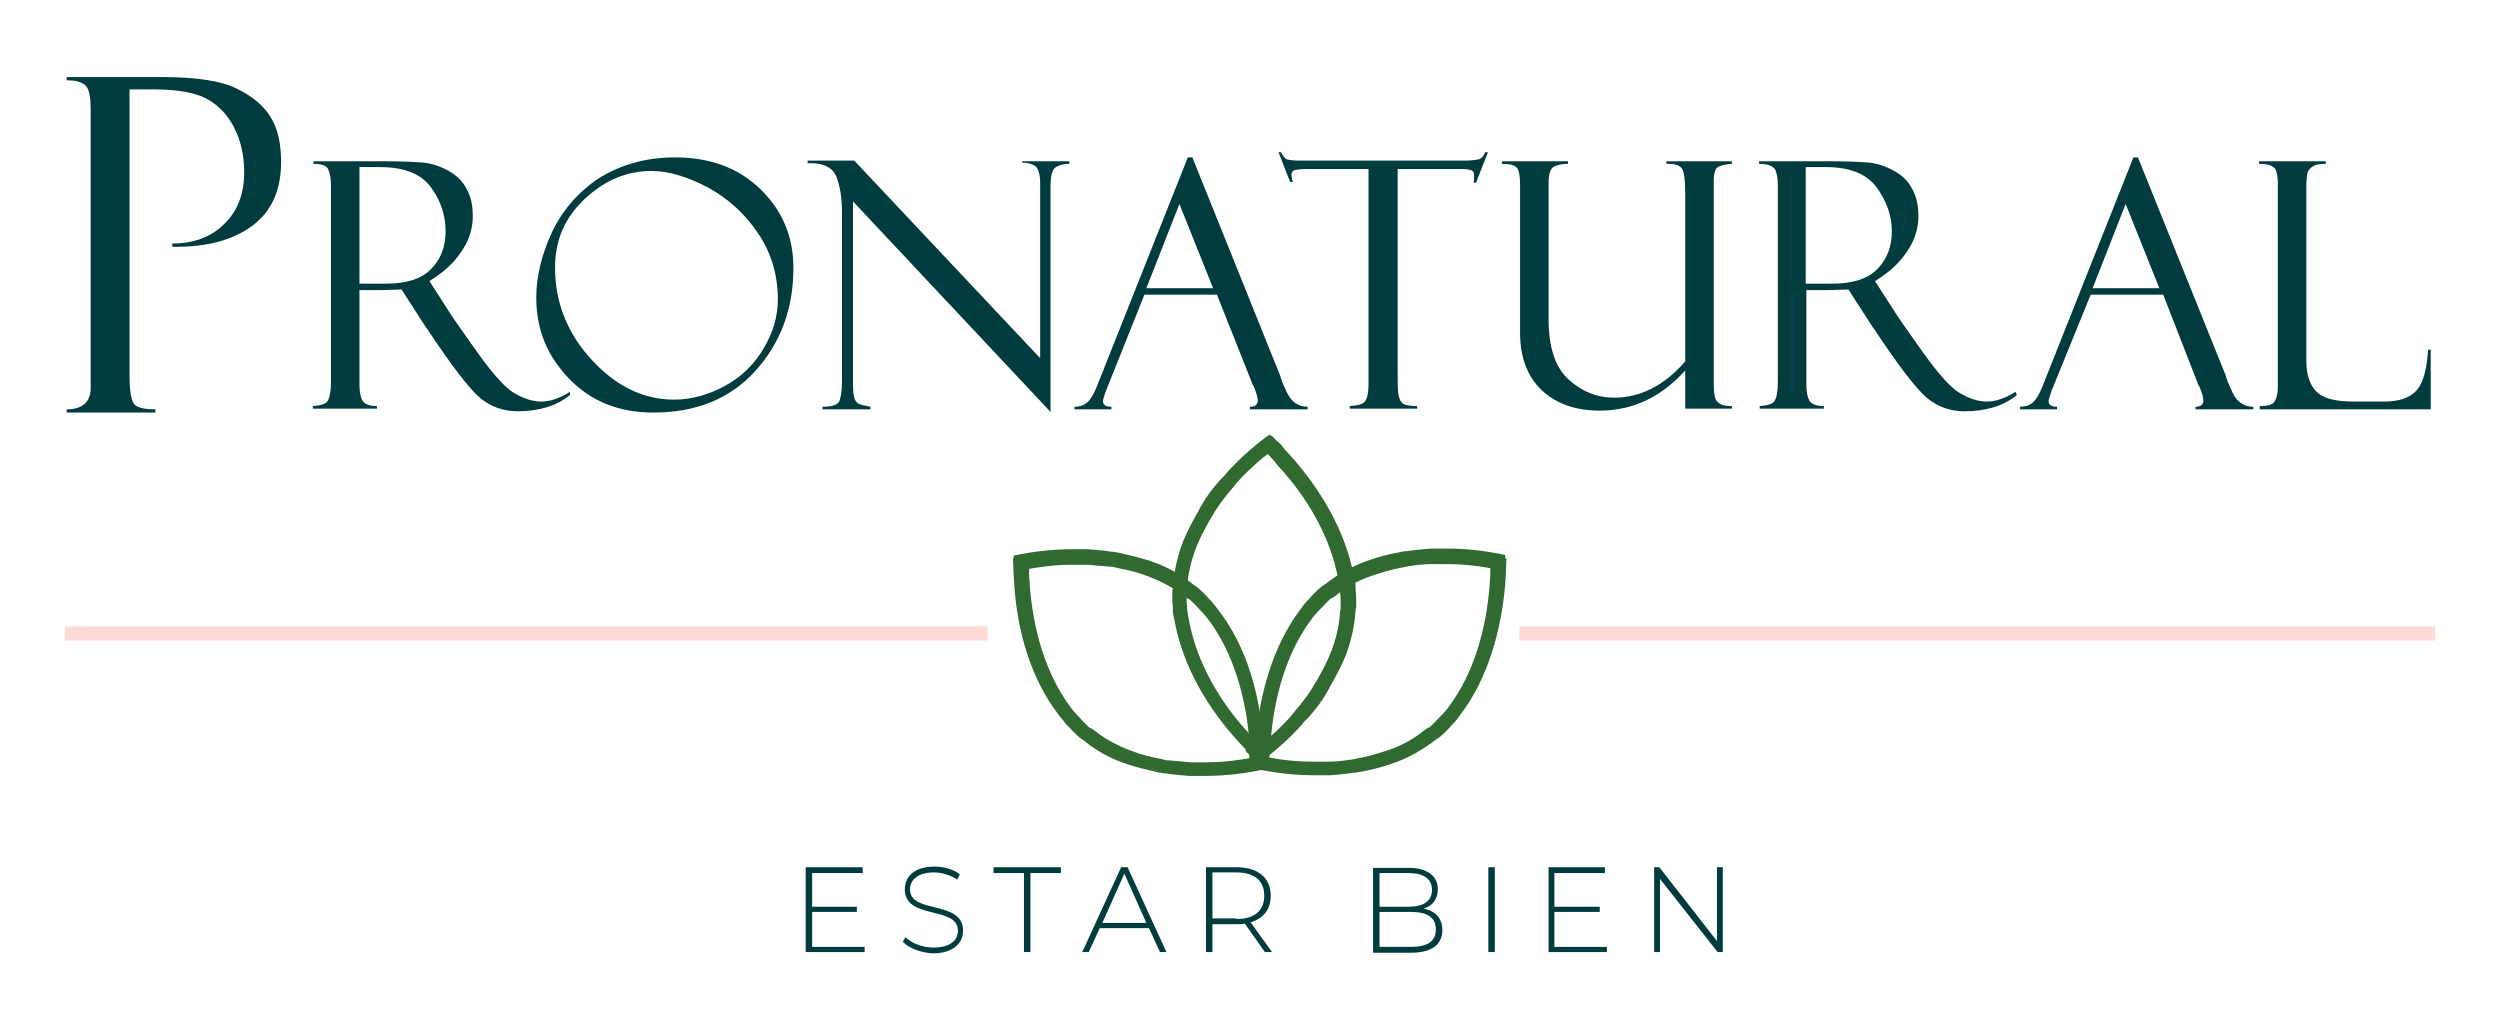
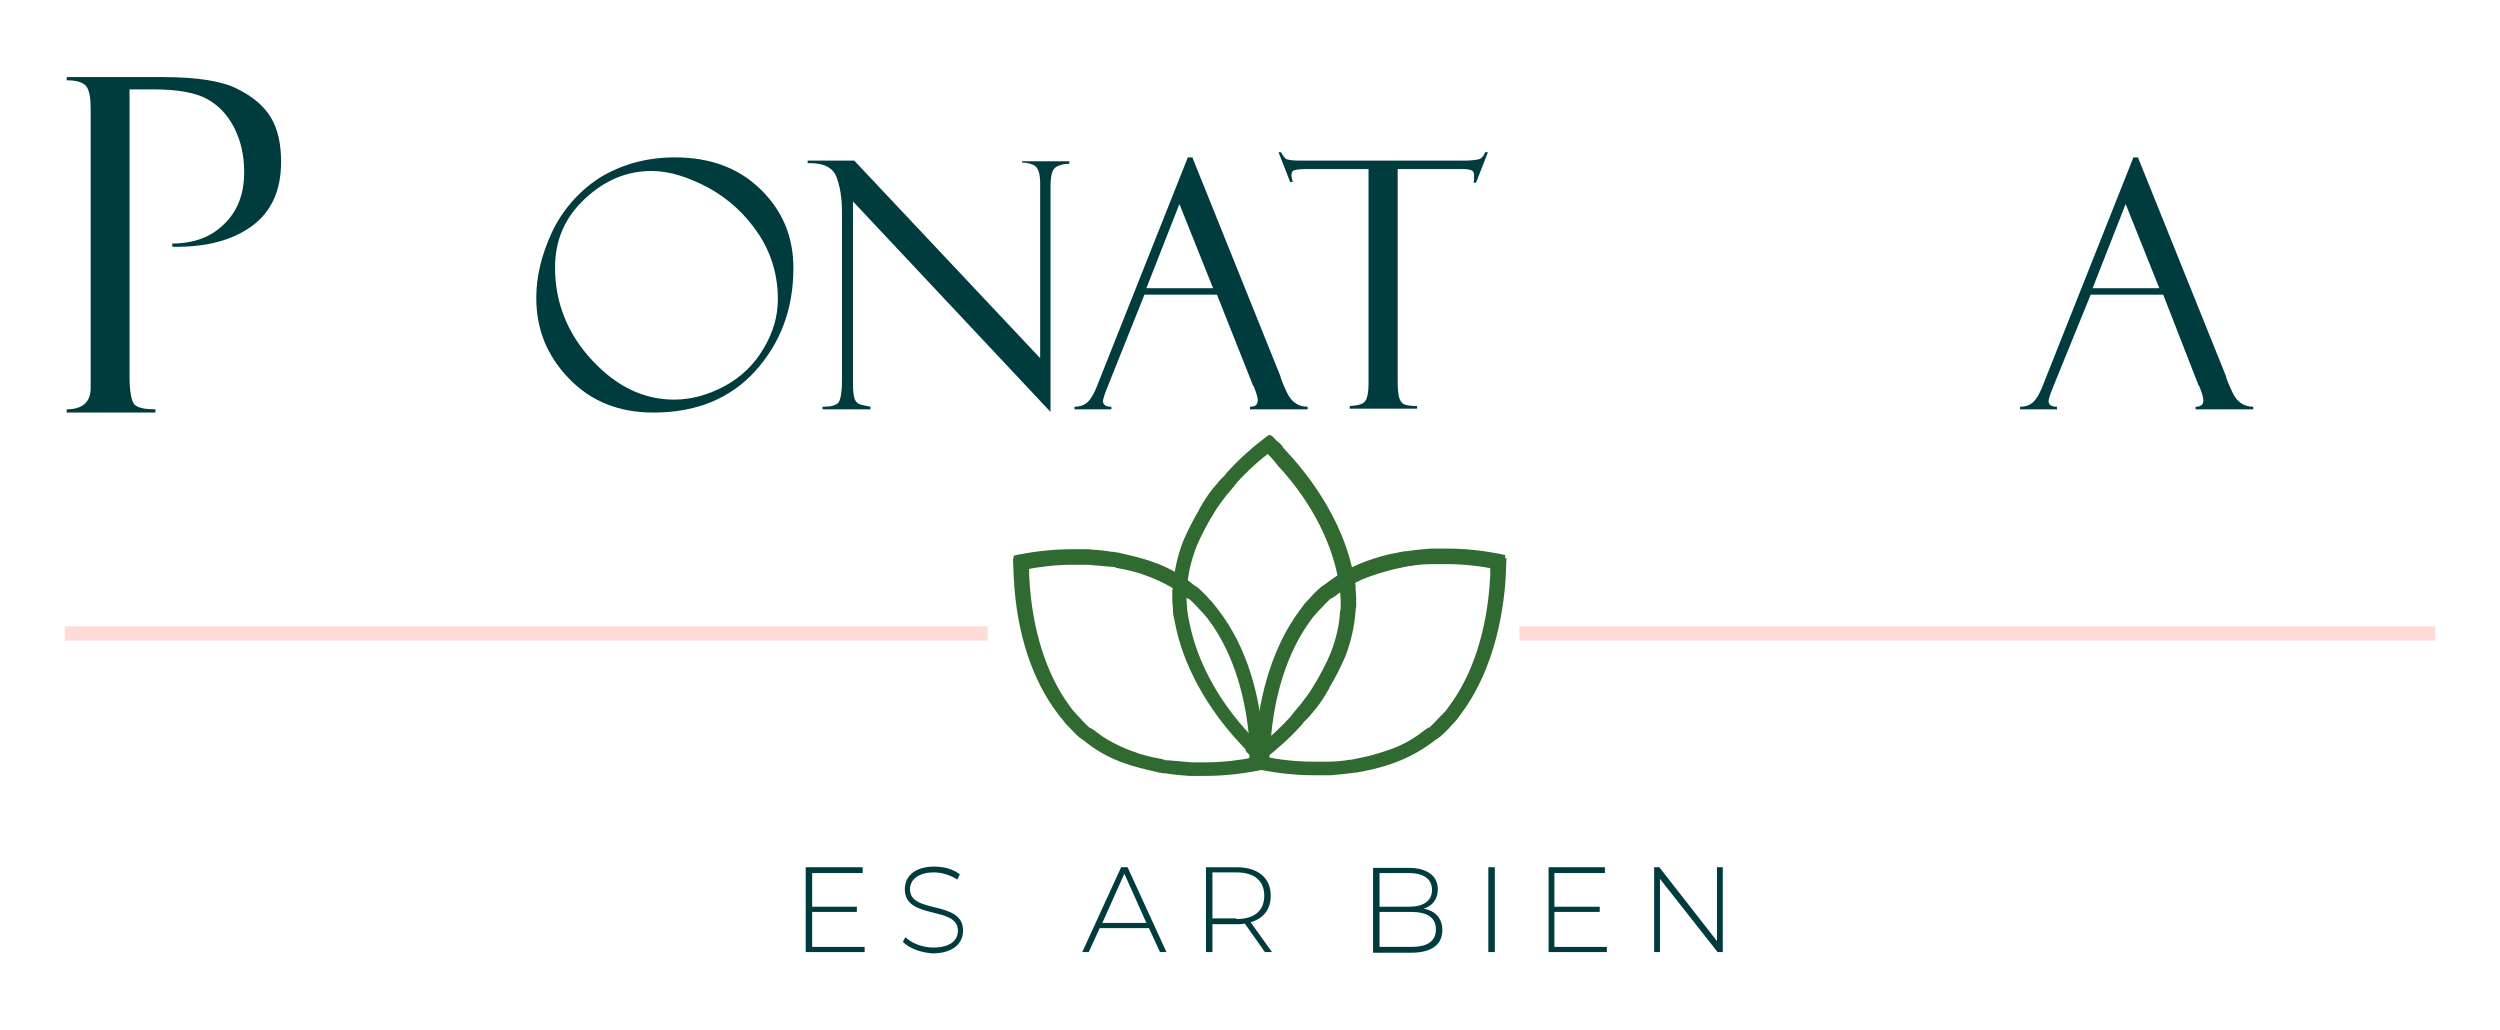
<svg xmlns="http://www.w3.org/2000/svg" version="1.1" id="Capa_1" x="0px" y="0px" viewBox="0 0 386 159" style="enable-background:new 0 0 386 159;" xml:space="preserve">
  <style type="text/css"> .st0{fill:#306A30;} .st1{fill:#FFDBD8;} .st2{fill:#003C3E;} </style>
  <g>
    <path class="st0" d="M194,116l1.1-0.1c0-0.6-0.1-1.1-0.1-1.7l-1.1,0.1l1.1-0.1c-0.5-7-2.5-14.3-6.8-19.9l-0.3-0.4l0,0 c-0.3-0.4-0.6-0.7-0.8-1l0,0l-0.3-0.3c-0.6-0.7-1.2-1.3-1.9-1.9l0,0l-0.6-0.4l-0.7,0.9l0.7-0.9c-1.8-1.5-3.9-2.7-6.2-3.5 c-1.6-0.6-3.4-1-5.1-1.4c-0.3-0.1-0.7-0.1-1-0.2l-0.3,0c-1.2-0.2-2.4-0.3-3.7-0.4l-0.2,0l0,0c-0.3,0-0.6,0-0.9,0l0,0 c-0.3,0-0.6,0-0.9,0l-0.5,0l0,0l0,0c-2.7,0-5.5,0.3-8.1,0.8l-0.9,0.2v0.9c0,0.6,0,1.3,0,1.9l1.1,0l0.7-0.8l0,0l-1.9-1.6l0.1,2.5 c0,0.6,0.1,1.1,0.1,1.7l1.1-0.1l-1.1,0.1c0.5,7,2.5,14.3,6.8,19.9l0,0l0.3,0.4l0,0c0.3,0.3,0.6,0.7,0.8,1l0,0l0.3,0.3l0,0 c0.6,0.6,1.2,1.3,1.9,1.9l0,0l0.6,0.4l0.7-0.9l-0.7,0.9c1.8,1.5,3.9,2.7,6.2,3.5c1.6,0.6,3.4,1,5.1,1.4c0.3,0.1,0.7,0.1,1,0.2 l0.3,0c1.2,0.2,2.4,0.3,3.7,0.4l0.2,0l0,0c0.3,0,0.6,0,0.9,0l0,0c0.3,0,0.6,0,0.9,0l0.5,0h0h0c2.7,0,5.5-0.3,8.1-0.8l0.9-0.2v-0.9 c0-0.6,0-1.3,0-1.9L194,116l-0.7,0.8l0,0l1.9,1.6l-0.1-2.5L194,116l0.7-0.8l0,0l-1.9-1.6l0.1,2.5c0,0.6,0,1.2,0,1.9h1.1l-0.2-1.1 c-2.5,0.5-5,0.8-7.6,0.8l0,1.1l0-1.1l-0.5,0c-0.3,0-0.5,0-0.8,0l0,0c-0.3,0-0.6,0-0.9,0l0,1.1l0.1-1.1l-0.2,0 c-1.2-0.1-2.3-0.2-3.4-0.3l-0.2,0c-0.3,0-0.6-0.1-0.9-0.2c-1.7-0.3-3.3-0.7-4.8-1.3c-2.1-0.8-4-1.8-5.6-3.1l0,0l-0.6-0.4l-0.7,0.9 l0.7-0.8c-0.6-0.5-1.2-1.1-1.7-1.7l0,0l-0.3-0.3l-0.8,0.7l0.8-0.7c-0.3-0.3-0.5-0.6-0.8-0.9l-0.9,0.7l0.9-0.7l-0.3-0.4l-0.9,0.7 l0.9-0.7c-3.9-5.2-5.8-12.1-6.3-18.8l0,0l0,0c0-0.5-0.1-1.1-0.1-1.6l-1.1,0.1l-0.7,0.8l0,0l1.9,1.6l-0.1-2.5c0-0.6,0-1.2,0-1.9 h-1.1l0.2,1.1c2.5-0.5,5-0.8,7.6-0.8l0-1.1l0,1.1l0.5,0c0.3,0,0.5,0,0.8,0l0,0c0.3,0,0.6,0,0.9,0l0,0l0.2,0 c1.2,0.1,2.3,0.2,3.4,0.3l0.2,0c0.3,0,0.6,0.1,0.9,0.2c1.7,0.3,3.3,0.7,4.8,1.3c2.1,0.8,4,1.8,5.6,3.1l0,0l0.6,0.4l0.7-0.9 l-0.7,0.8c0.6,0.5,1.2,1.1,1.7,1.7l0.3,0.3l0.8-0.7l-0.8,0.7c0.3,0.3,0.5,0.6,0.8,0.9l0.3,0.4l0.9-0.7l-0.9,0.7 c3.9,5.2,5.8,12.1,6.3,18.8l0,0l0,0c0,0.5,0.1,1.1,0.1,1.6L194,116l0.7-0.8L194,116z" />
    <path class="st0" d="M195,115.9l-1.1,0c0,0.7,0,1.3,0,1.9v0.9l0.9,0.2c2.6,0.5,5.3,0.8,8.1,0.8h0l0.5,0c0.3,0,0.6,0,0.9,0l0,0 c0.3,0,0.6,0,0.9,0l0,0l0.2,0c1.2-0.1,2.4-0.2,3.7-0.4l0.3,0c0.3-0.1,0.7-0.1,1-0.2c1.7-0.3,3.5-0.8,5.1-1.4 c2.4-0.9,4.4-2.1,6.2-3.5l-0.7-0.9l0.7,0.9l0.6-0.4l0,0l0,0c0.7-0.6,1.3-1.2,1.9-1.9l0.3-0.3l0,0l0,0c0.3-0.3,0.6-0.7,0.8-1 l0.3-0.4l0,0c4.2-5.6,6.2-13,6.8-19.9l-1.1-0.1l1.1,0.1c0-0.5,0.1-1.1,0.1-1.7l0.1-2.5l-2,1.6l0.7,0.8l1.1,0c0-0.7,0-1.3,0-1.9 v-0.9l-0.9-0.2c-2.6-0.5-5.3-0.8-8.1-0.8l0,0l-0.5,0c-0.3,0-0.6,0-0.9,0l0,0c-0.3,0-0.6,0-0.9,0l0,0l-0.2,0 c-1.2,0.1-2.4,0.2-3.7,0.4l-0.3,0c-0.3,0.1-0.7,0.1-1,0.2c-1.7,0.3-3.5,0.8-5.1,1.4c-2.4,0.9-4.4,2.1-6.2,3.5l0.7,0.9l-0.7-0.9 l-0.6,0.4l0,0l0,0c-0.7,0.6-1.3,1.2-1.9,1.9l0,0l-0.3,0.3l0,0l0,0c-0.3,0.3-0.6,0.7-0.8,1l-0.3,0.4l0,0c-4.2,5.6-6.2,13-6.8,19.9 l1.1,0.1l-1.1-0.1c0,0.5-0.1,1.1-0.1,1.7l-0.1,2.5l2-1.6L195,115.9l-1.1,0L195,115.9l-0.7-0.8l0,0L195,115.9l1.1,0.1 c0-0.5,0.1-1,0.1-1.6l0,0l0,0c0.5-6.7,2.4-13.6,6.3-18.8l-0.9-0.7l0.9,0.7l0.3-0.4l-0.9-0.7l0.9,0.7c0.3-0.3,0.5-0.6,0.8-0.9 l-0.8-0.7l0.8,0.7l0.3-0.3l0,0c0.6-0.6,1.1-1.2,1.7-1.7l-0.7-0.8l0.7,0.9l0.6-0.4l0,0l0,0c1.6-1.3,3.5-2.4,5.6-3.1 c1.5-0.5,3.1-1,4.8-1.3c0.3-0.1,0.6-0.1,0.9-0.2l0.2,0c1.1-0.2,2.3-0.3,3.4-0.3l0.2,0l-0.1-1.1l0,1.1c0.3,0,0.6,0,0.9,0l0,0 c0.3,0,0.5,0,0.8,0l0.5,0l0-1.1l0,1.1c2.6,0,5.2,0.3,7.6,0.8l0.2-1.1h-1.1c0,0.6,0,1.2,0,1.9l-0.1,2.5l1.9-1.6l-0.7-0.8l-1.1-0.1 c0,0.5-0.1,1-0.1,1.6l0,0l0,0c-0.5,6.7-2.4,13.6-6.3,18.8l0.9,0.7l-0.9-0.7l-0.3,0.4l0,0l0,0c-0.2,0.3-0.5,0.6-0.8,0.9l0.8,0.7 l-0.8-0.7l-0.3,0.3c-0.6,0.6-1.1,1.2-1.7,1.7l0.7,0.8l-0.7-0.9l-0.6,0.4l0,0l0,0c-1.6,1.3-3.5,2.4-5.6,3.1c-1.5,0.5-3.1,1-4.8,1.3 c-0.3,0.1-0.6,0.1-1,0.2l-0.2,0c-1.1,0.2-2.3,0.3-3.4,0.3l-0.2,0l0.1,1.1l0-1.1c-0.3,0-0.6,0-0.9,0l0,0c-0.3,0-0.5,0-0.8,0l-0.5,0 l0,1.1l0-1.1c-2.6,0-5.2-0.3-7.6-0.8l-0.2,1.1h1.1c0-0.6,0-1.2,0-1.9l0.1-2.5l-1.9,1.6L195,115.9z" />
    <path class="st0" d="M193.1,115.1l-0.8,0.8c0.4,0.5,0.9,0.9,1.4,1.3l0.7,0.6l0.7-0.5c2.1-1.6,4.1-3.4,5.9-5.4l0.3-0.4l0,0 c0.2-0.2,0.4-0.4,0.6-0.6l0,0c0.2-0.2,0.4-0.4,0.6-0.7l0.1-0.1l-0.9-0.7l0.9,0.7c0.8-0.9,1.5-1.9,2.1-2.9l0.1-0.2 c0.2-0.3,0.4-0.6,0.5-0.9c0.9-1.5,1.7-3.1,2.4-4.7c0.9-2.3,1.4-4.6,1.6-7l-1.1-0.1l1.1,0.1c0-0.2,0-0.4,0.1-0.7l0,0l0,0l0-0.4 c0-0.8,0-1.5-0.1-2.3l0,0l0-0.4l0,0c0-0.4-0.1-0.9-0.2-1.3l-0.1-0.5l0,0l0,0c-1.3-6.9-5.2-13.4-9.8-18.5l-0.8,0.7l0.8-0.7 c-0.4-0.4-0.7-0.8-1.1-1.2l-1.8-1.9l-0.1,2.6l1.1,0l0.8-0.8c-0.4-0.5-0.9-0.9-1.4-1.3l-0.7-0.6l-0.7,0.5c-2.1,1.6-4.1,3.4-5.9,5.4 l-0.3,0.4l0,0c-0.2,0.2-0.4,0.4-0.6,0.6l0,0c-0.2,0.2-0.4,0.4-0.6,0.7l0,0l-0.1,0.1l0,0c-0.8,0.9-1.5,1.9-2.1,2.9l-0.1,0.2 c-0.2,0.3-0.4,0.6-0.5,0.9c-0.9,1.5-1.7,3.1-2.4,4.7c-0.9,2.3-1.4,4.7-1.6,7l1.1,0.1l-1.1-0.1c0,0.2,0,0.4-0.1,0.7l0,0l0,0l0,0.4 c0,0.8,0,1.5,0.1,2.3l0,0.4l0,0c0,0.4,0.1,0.9,0.2,1.3l0.1,0.5l0,0l0,0c1.3,6.9,5.2,13.4,9.8,18.4l0.8-0.7l-0.8,0.7 c0.4,0.4,0.7,0.8,1.1,1.2l1.8,1.9l0.1-2.6L193.1,115.1l-0.8,0.8L193.1,115.1l-1.1,0l0,0L193.1,115.1l0.8-0.7 c-0.4-0.4-0.7-0.8-1-1.1l0,0l0,0c-4.5-4.8-8.1-11-9.3-17.4l-1.1,0.2l1.1-0.2l-0.1-0.5l-1.1,0.2l1.1-0.2c-0.1-0.4-0.1-0.8-0.2-1.2 l-1.1,0.1l1.1-0.1l0-0.4c-0.1-0.7-0.1-1.4-0.1-2.1l0-0.3l-1.1,0l1.1,0.1c0-0.2,0-0.4,0.1-0.7l0,0l0,0c0.1-2.1,0.6-4.2,1.4-6.3 c0.6-1.5,1.4-3,2.2-4.4c0.2-0.3,0.3-0.5,0.5-0.8l0.1-0.2l0,0c0.6-1,1.3-1.9,2-2.8l0.1-0.1l-0.9-0.7l0.9,0.7 c0.2-0.2,0.3-0.4,0.5-0.6l0,0l0,0c0.2-0.2,0.3-0.4,0.5-0.6l0,0l0.3-0.4l0,0c1.7-1.9,3.6-3.6,5.6-5.1l-0.7-0.9l-0.8,0.8 c0.4,0.4,0.9,0.8,1.3,1.3l1.8,1.8l0.1-2.6l-1.1,0l-0.8,0.8c0.4,0.4,0.7,0.8,1,1.2l0,0l0,0c4.5,4.8,8.1,11,9.3,17.4l1.1-0.2 l-1.1,0.2l0.1,0.5l1.1-0.2l-1.1,0.2c0.1,0.4,0.1,0.8,0.2,1.2l1.1-0.1l-1.1,0.1l0,0.4l0,0c0.1,0.7,0.1,1.4,0.1,2.1l0,0.3l1.1,0 l-1.1-0.1c0,0.2,0,0.4-0.1,0.7l0,0l0,0c-0.1,2.1-0.6,4.2-1.4,6.3c-0.6,1.5-1.4,3-2.2,4.4c-0.2,0.3-0.3,0.5-0.5,0.8l-0.1,0.2l0,0 c-0.6,1-1.3,1.9-2,2.8l-0.1,0.1l0.9,0.7l-0.9-0.7c-0.2,0.2-0.3,0.4-0.5,0.6l0,0c-0.2,0.2-0.3,0.4-0.5,0.6l0,0l-0.3,0.4l0,0 c-1.7,1.9-3.6,3.6-5.6,5.1l0.7,0.9l0.8-0.8c-0.4-0.4-0.9-0.8-1.3-1.3l-1.8-1.8l-0.1,2.5L193.1,115.1z" />
    <polyline class="st1" points="10,98.9 152.5,98.9 152.5,96.7 10,96.7 " />
    <polyline class="st1" points="234.6,98.9 376,98.9 376,96.7 234.6,96.7 " />
    <path class="st2" d="M10.3,12.4v-0.5h14.8c5.3,0,9.1,0.6,11.5,1.8c2.4,1.2,4.1,2.6,5.2,4.4c1.1,1.8,1.6,4.1,1.6,6.9 c0,4.4-1.5,7.7-4.5,9.9c-3,2.2-7.1,3.3-12.3,3.2v-0.5c3.3,0,6-1,8-3c2.1-2,3.1-4.7,3.1-8c0-2.6-0.5-4.8-1.5-6.8 c-1-2-2.4-3.5-4.2-4.5s-4.6-1.5-8.3-1.5H20V58c0,2.5,0.3,4,0.8,4.5c0.6,0.5,1.6,0.7,3.2,0.7v0.5H10.3v-0.5c2.4,0,3.7-1.1,3.7-3.3 V16.9c0-1.8-0.2-3-0.7-3.6C12.8,12.7,11.8,12.4,10.3,12.4z" />
-     <path class="st2" d="M48.4,25.3v-0.4h10.9c2.8,0,4.7,0.1,6,0.2c1.2,0.1,2.5,0.5,3.8,1.2c1.3,0.7,2.3,1.6,2.9,2.8 c0.7,1.2,1,2.6,1,4.3c0,1.9-0.6,3.8-1.8,5.5c-1.2,1.8-2.8,3.2-4.9,4.5l2.7,4.2c0.6,1,2.2,3.3,4.7,6.8c2.5,3.5,4.5,5.7,5.9,6.4 c1.4,0.8,2.7,1.2,4,1.2c1.3,0,2.8-0.5,4.4-1.5L88,61c-2.1,1.7-4.8,2.5-8.1,2.5c-2.2,0-4.1-0.7-5.7-2c-1.6-1.3-4.4-4.9-8.3-10.8 l-0.1-0.1L62,44.7l-3.4,0.1h-3.1v14.6c0,1.2,0.2,2,0.5,2.5c0.3,0.5,1.1,0.8,2.2,0.8v0.4h-9.9v-0.4c1.2-0.1,2-0.3,2.3-0.8 c0.3-0.5,0.5-1.4,0.5-2.9V28.7c0-1-0.1-1.8-0.4-2.5C50.5,25.6,49.7,25.3,48.4,25.3z M55.5,25.9v17.9h4c3.2,0,5.5-0.7,7-2.2 c1.5-1.5,2.3-3.4,2.3-5.9c0-2.4-0.7-4.6-2.2-6.7c-1.5-2.1-4.1-3.2-7.9-3.2H55.5z" />
    <path class="st2" d="M104.2,24.3c5.4,0,9.8,1.6,13.2,4.9s5.1,7.3,5.1,12.2c0,6.3-2,11.6-5.9,15.9s-9.2,6.4-15.7,6.4 c-5.3,0-9.6-1.7-13-5.2c-3.4-3.5-5.1-7.6-5.1-12.5c0-3.3,0.8-6.6,2.4-10.1c1.6-3.4,4.1-6.3,7.3-8.4C95.9,25.4,99.8,24.3,104.2,24.3 z M104.1,61.7c2.6,0,5.2-0.7,7.8-2.1c2.6-1.4,4.6-3.4,6-5.8c1.5-2.5,2.2-5,2.2-7.6c0-3.7-1-7.1-3-10.1c-2-3-4.6-5.4-7.7-7.1 c-3.2-1.7-6.1-2.6-8.8-2.6c-3.8,0-7.2,1.4-10.3,4.3s-4.6,6.4-4.6,10.6c0,5.4,1.9,10.2,5.7,14.3C95.2,59.7,99.4,61.7,104.1,61.7z" />
    <path class="st2" d="M157.7,24.9h7.4v0.4c-1.1,0-1.9,0.3-2.3,0.7c-0.4,0.4-0.6,1.4-0.6,2.8v34.8l-30.5-32.5v28.3 c0,0.9,0.1,1.6,0.2,2c0.1,0.4,0.3,0.7,0.6,0.9c0.3,0.2,0.9,0.3,1.9,0.5v0.4H127v-0.4c1.3,0,2.1-0.2,2.5-0.7 c0.3-0.5,0.5-1.6,0.5-3.3V32.8c0-2.3-0.3-4.1-0.9-5.6c-0.6-1.4-2.1-2.1-4.4-2v-0.4h7.2l28.7,30.5v-27c0-1.5-0.3-2.3-0.8-2.7 c-0.5-0.3-1.2-0.5-2-0.5V24.9z" />
    <path class="st2" d="M187.9,45.5h-11.2L170.9,60c-0.4,1-0.6,1.7-0.6,1.9c0,0.6,0.4,0.9,1.3,0.9v0.4h-5.7v-0.4 c0.8,0,1.4-0.2,1.9-0.6c0.5-0.4,1.1-1.3,1.7-2.9l13.9-35h0.7l13.6,33.8c0,0.2,0.3,1,1,2.5c0.7,1.5,1.8,2.2,3.2,2.2v0.4H193v-0.4 c0.8,0,1.2-0.3,1.2-1c0-0.4-0.2-1.1-0.6-2.1l-0.2-0.3l-0.1-0.3L187.9,45.5z M177,44.5h10.3l-5.2-13L177,44.5z" />
    <path class="st2" d="M229.7,23.6l-1.8,4.6h-0.4c0.1-0.3,0.1-0.6,0.1-1.1c0-0.4-0.1-0.7-0.4-0.8c-0.3-0.1-0.7-0.2-1.4-0.2h-10v32.7 c0,1.4,0.1,2.3,0.3,2.8c0.2,0.5,0.5,0.8,0.9,0.9s1,0.2,1.8,0.2v0.4h-10.4v-0.4c1.3-0.1,2.1-0.3,2.4-0.8c0.3-0.4,0.5-1.3,0.5-2.6 V26.1h-9.6c-1,0-1.6,0.1-1.9,0.2c-0.3,0.1-0.4,0.4-0.4,0.8c0,0.2,0.1,0.6,0.2,1h-0.4l-1.8-4.6h0.4c0.3,0.6,0.6,1,0.9,1.1 c0.3,0.1,1,0.2,2,0.2h25.4c1,0,1.7-0.1,2.2-0.2c0.4-0.1,0.8-0.5,1-1.1H229.7z" />
-     <path class="st2" d="M267.4,63.1h-7.2v-5.9c-3.7,4.1-8.1,6.2-13.2,6.2c-3.8,0-6.8-1.1-9-3.2c-2.2-2.1-3.3-5.1-3.3-8.8V28.5 c0-1.4-0.2-2.3-0.5-2.6c-0.3-0.4-1.1-0.6-2.3-0.6v-0.4h10.2v0.4c-1.1,0-1.8,0.2-2.3,0.5c-0.4,0.3-0.7,1.1-0.7,2.4v21 c0,4.4,1,7.5,3.1,9.4c2.1,1.9,4.4,2.8,7,2.8c4.1,0,7.8-1.9,11-5.6V29.9c0-2.3-0.2-3.6-0.6-4c-0.4-0.4-1-0.6-1.9-0.6h-0.4v-0.4h10.1 v0.4c-1.2,0.1-2,0.3-2.3,0.6c-0.3,0.3-0.5,1-0.5,2V59c0,1.2,0.1,2,0.2,2.4c0.1,0.4,0.4,0.7,0.7,0.9c0.4,0.3,1,0.4,1.9,0.4V63.1z" />
-     <path class="st2" d="M271.6,25.3v-0.4h10.9c2.8,0,4.7,0.1,6,0.2c1.2,0.1,2.5,0.5,3.8,1.2c1.3,0.7,2.3,1.6,2.9,2.8 c0.7,1.2,1,2.6,1,4.3c0,1.9-0.6,3.8-1.8,5.5c-1.2,1.8-2.8,3.2-4.9,4.5l2.7,4.2c0.6,1,2.2,3.3,4.7,6.8c2.5,3.5,4.5,5.7,5.9,6.4 c1.4,0.8,2.7,1.2,4,1.2c1.3,0,2.8-0.5,4.4-1.5l0.2,0.5c-2.1,1.7-4.8,2.5-8.1,2.5c-2.2,0-4.1-0.7-5.7-2c-1.6-1.3-4.4-4.9-8.3-10.8 l-0.1-0.1l-3.8-5.9l-3.4,0.1h-3.1v14.6c0,1.2,0.2,2,0.5,2.5c0.3,0.5,1.1,0.8,2.2,0.8v0.4h-9.9v-0.4c1.2-0.1,2-0.3,2.3-0.8 c0.3-0.5,0.5-1.4,0.5-2.9V28.7c0-1-0.1-1.8-0.4-2.5C273.7,25.6,272.9,25.3,271.6,25.3z M278.8,25.9v17.9h4c3.2,0,5.5-0.7,7-2.2 c1.5-1.5,2.3-3.4,2.3-5.9c0-2.4-0.8-4.6-2.3-6.7c-1.5-2.1-4.1-3.2-7.9-3.2H278.8z" />
    <path class="st2" d="M334,45.5h-11.2L316.9,60c-0.4,1-0.6,1.7-0.6,1.9c0,0.6,0.4,0.9,1.3,0.9v0.4h-5.7v-0.4c0.8,0,1.4-0.2,1.9-0.6 c0.5-0.4,1.1-1.3,1.7-2.9l13.9-35h0.7l13.6,33.8c0,0.2,0.3,1,1,2.5c0.7,1.5,1.8,2.2,3.2,2.2v0.4h-8.9v-0.4c0.8,0,1.2-0.3,1.2-1 c0-0.4-0.2-1.1-0.6-2.1l-0.2-0.3l-0.1-0.3L334,45.5z M323.1,44.5h10.3l-5.2-13L323.1,44.5z" />
-     <path class="st2" d="M348.9,63.1v-0.4c1.2,0,2-0.2,2.3-0.7s0.5-1.2,0.5-2.3V28.5c0-1.1-0.1-1.9-0.4-2.4c-0.3-0.5-1.1-0.8-2.5-0.8 v-0.4h10.3v0.4c-1,0-1.6,0.1-2,0.4c-0.4,0.2-0.6,0.5-0.8,0.9c-0.1,0.3-0.2,1.1-0.2,2.2v26.9c0,2.3,0.6,3.9,1.7,4.9s3,1.4,5.7,1.4 h4.7c2.2,0,3.9-0.6,4.9-1.7c1-1.1,1.6-3.2,1.8-6.3h0.4v9.2H348.9z" />
    <polygon class="st2" points="133.5,146.2 133.5,147 124.4,147 124.4,133.9 133.2,133.9 133.2,134.8 125.4,134.8 125.4,140 132.3,140 132.3,140.8 125.4,140.8 125.4,146.2 " />
    <path class="st2" d="M139.4,145.4l0.4-0.7c0.9,0.9,2.6,1.6,4.3,1.6c2.6,0,3.8-1.1,3.8-2.6c0-3.9-8.2-1.6-8.2-6.4 c0-1.9,1.4-3.5,4.6-3.5c1.4,0,2.9,0.4,3.9,1.2l-0.4,0.8c-1.1-0.7-2.4-1.1-3.6-1.1c-2.5,0-3.7,1.2-3.7,2.6c0,3.9,8.2,1.6,8.2,6.4 c0,1.9-1.5,3.5-4.7,3.5C142.2,147.1,140.3,146.4,139.4,145.4z" />
-     <polygon class="st2" points="158.1,134.8 153.4,134.8 153.4,133.9 163.8,133.9 163.8,134.8 159.1,134.8 159.1,147 158.1,147 " />
    <path class="st2" d="M177.4,143.3h-7.6l-1.7,3.7h-1l6-13.1h1l6,13.1h-1L177.4,143.3z M177,142.5l-3.4-7.6l-3.4,7.6H177z" />
    <path class="st2" d="M195.3,147l-3.1-4.4c-0.4,0.1-0.8,0.1-1.3,0.1h-3.7v4.3h-1v-13.1h4.7c3.3,0,5.3,1.6,5.3,4.4 c0,2.1-1.1,3.5-3.1,4.1l3.3,4.6H195.3z M190.9,141.9c2.8,0,4.3-1.3,4.3-3.6c0-2.3-1.5-3.6-4.3-3.6h-3.7v7.1H190.9z" />
    <path class="st2" d="M222.7,143.6c0,2.2-1.6,3.5-4.8,3.5H212v-13.1h5.5c2.8,0,4.5,1.2,4.5,3.3c0,1.6-0.9,2.6-2.2,3 C221.6,140.6,222.7,141.8,222.7,143.6z M213,134.8v5.2h4.5c2.3,0,3.6-0.9,3.6-2.6c0-1.7-1.3-2.6-3.6-2.6H213z M221.7,143.5 c0-1.9-1.4-2.7-3.9-2.7H213v5.4h4.9C220.3,146.2,221.7,145.4,221.7,143.5z" />
    <rect x="229.8" y="133.9" class="st2" width="1" height="13.1" />
    <polygon class="st2" points="248.1,146.2 248.1,147 239.1,147 239.1,133.9 247.8,133.9 247.8,134.8 240,134.8 240,140 247,140 247,140.8 240,140.8 240,146.2 " />
    <polygon class="st2" points="266,133.9 266,147 265.2,147 256.3,135.7 256.3,147 255.4,147 255.4,133.9 256.2,133.9 265.1,145.3 265.1,133.9 " />
  </g>
</svg>